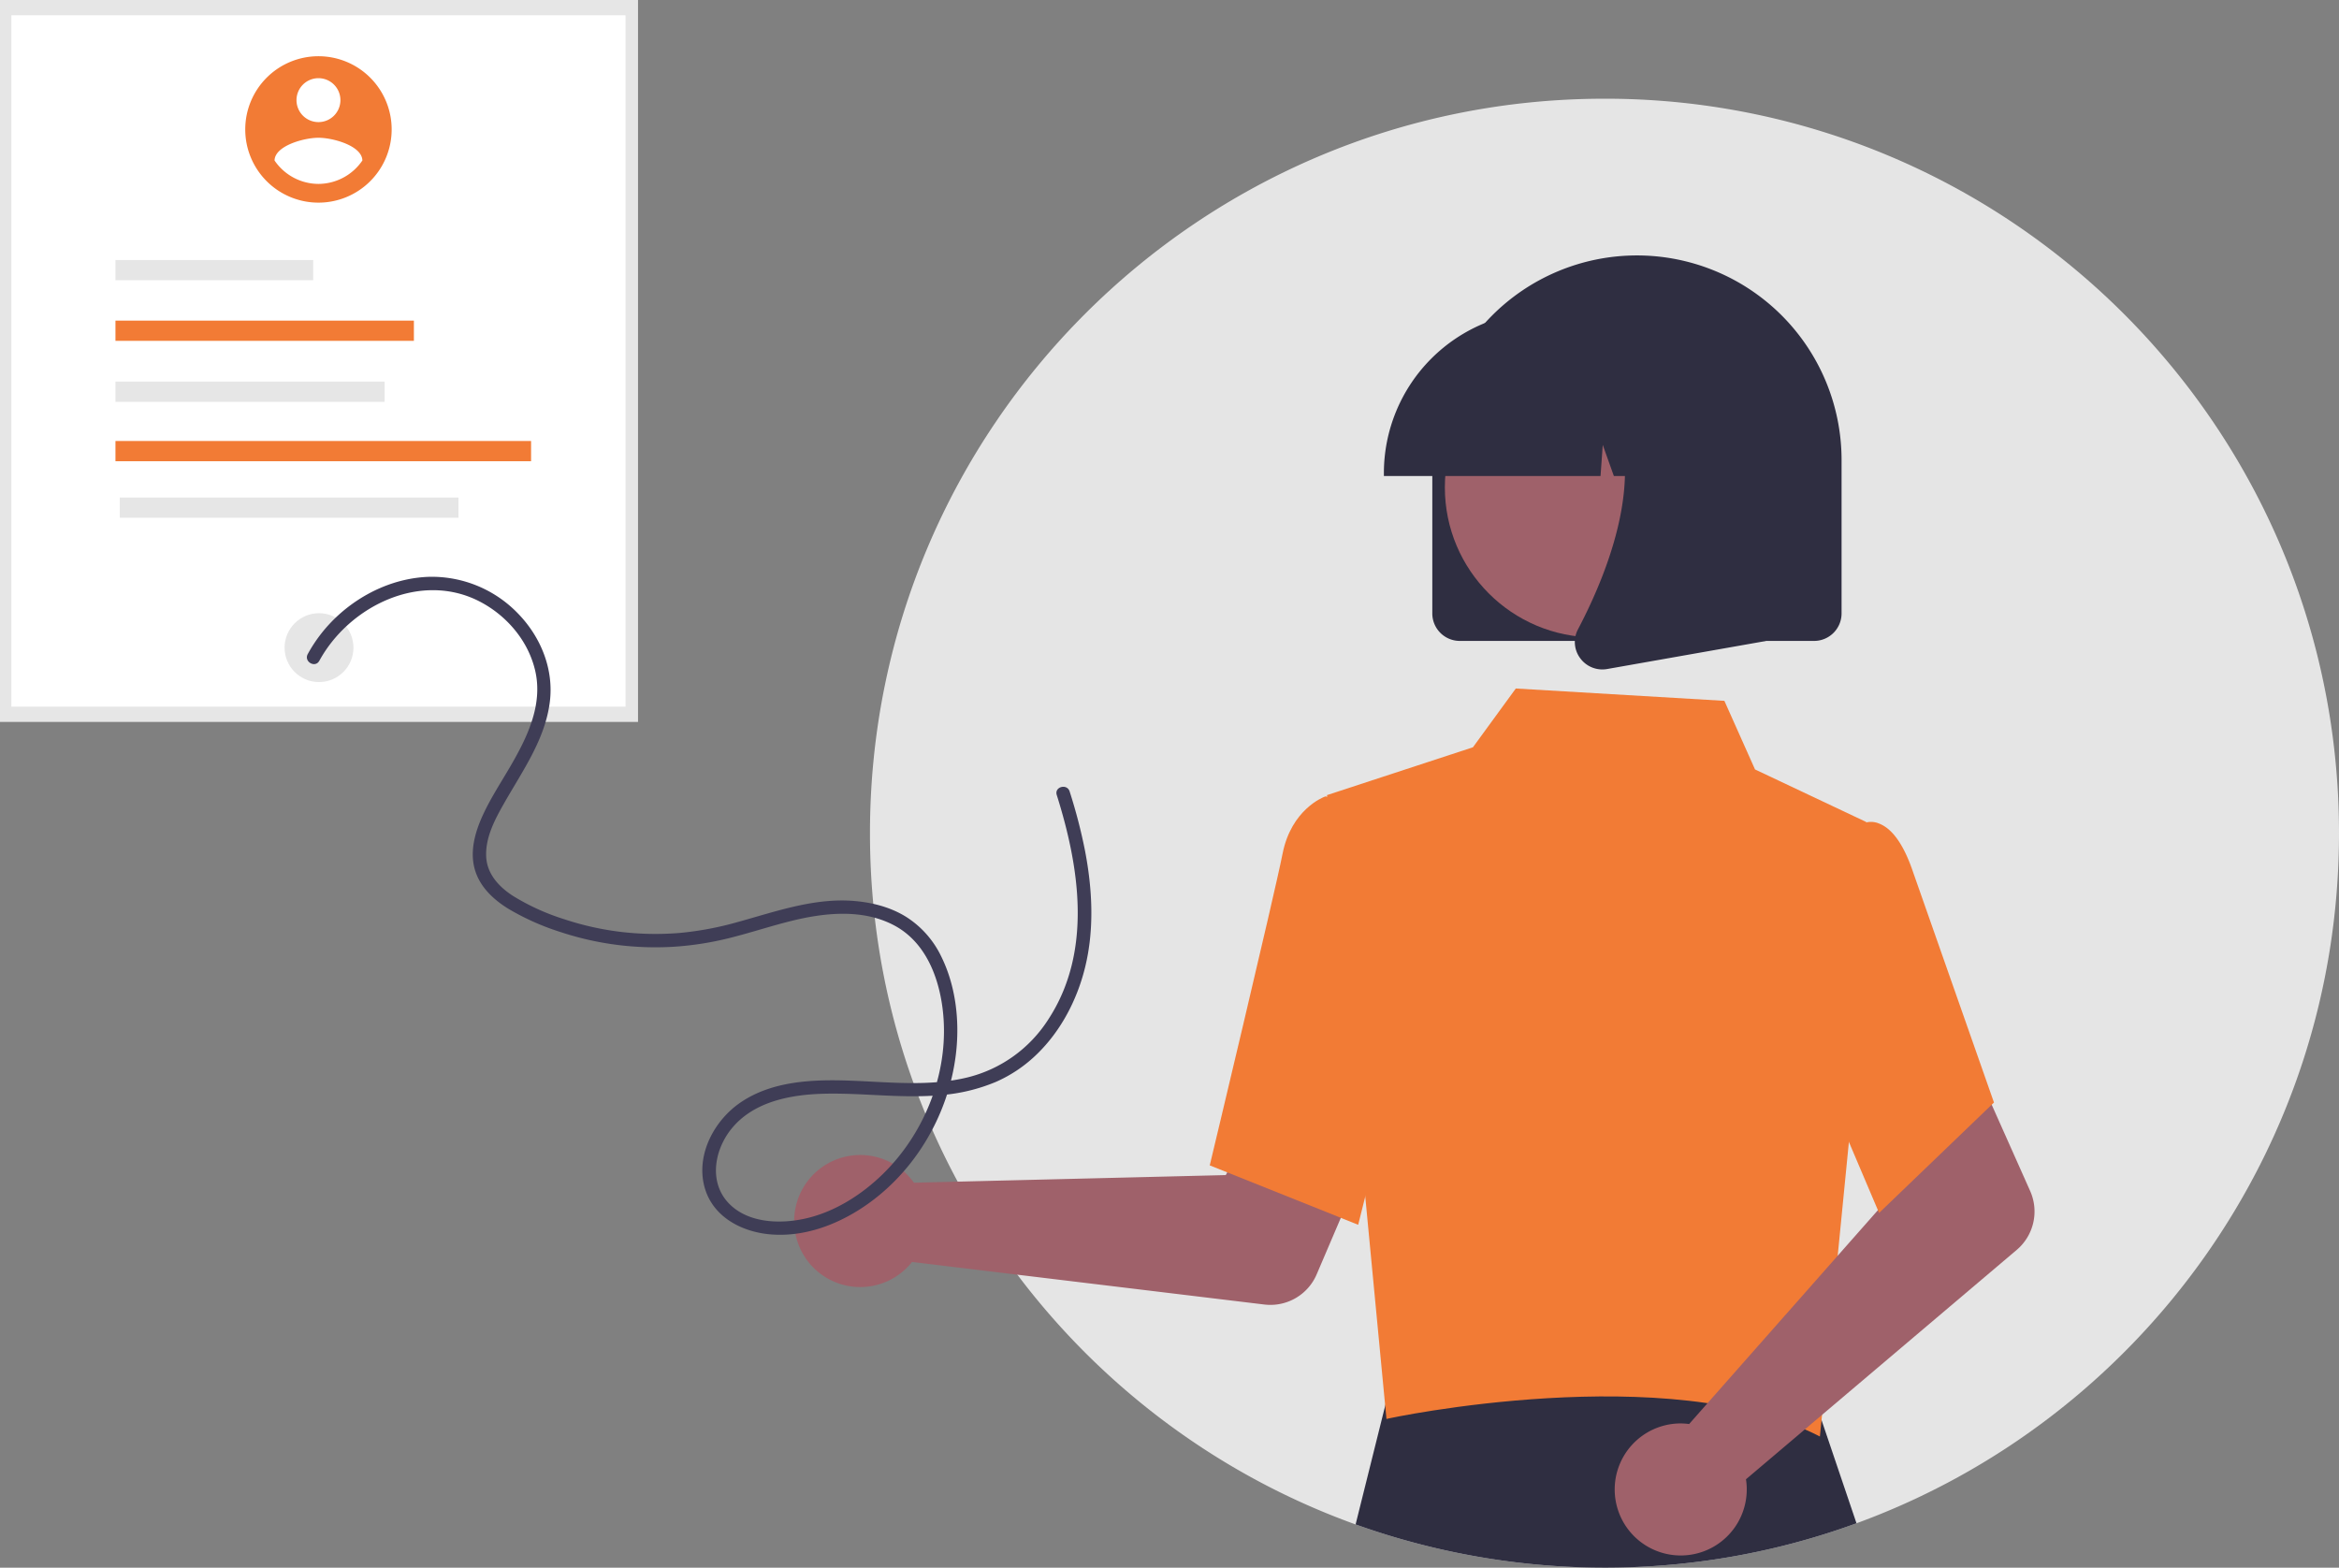
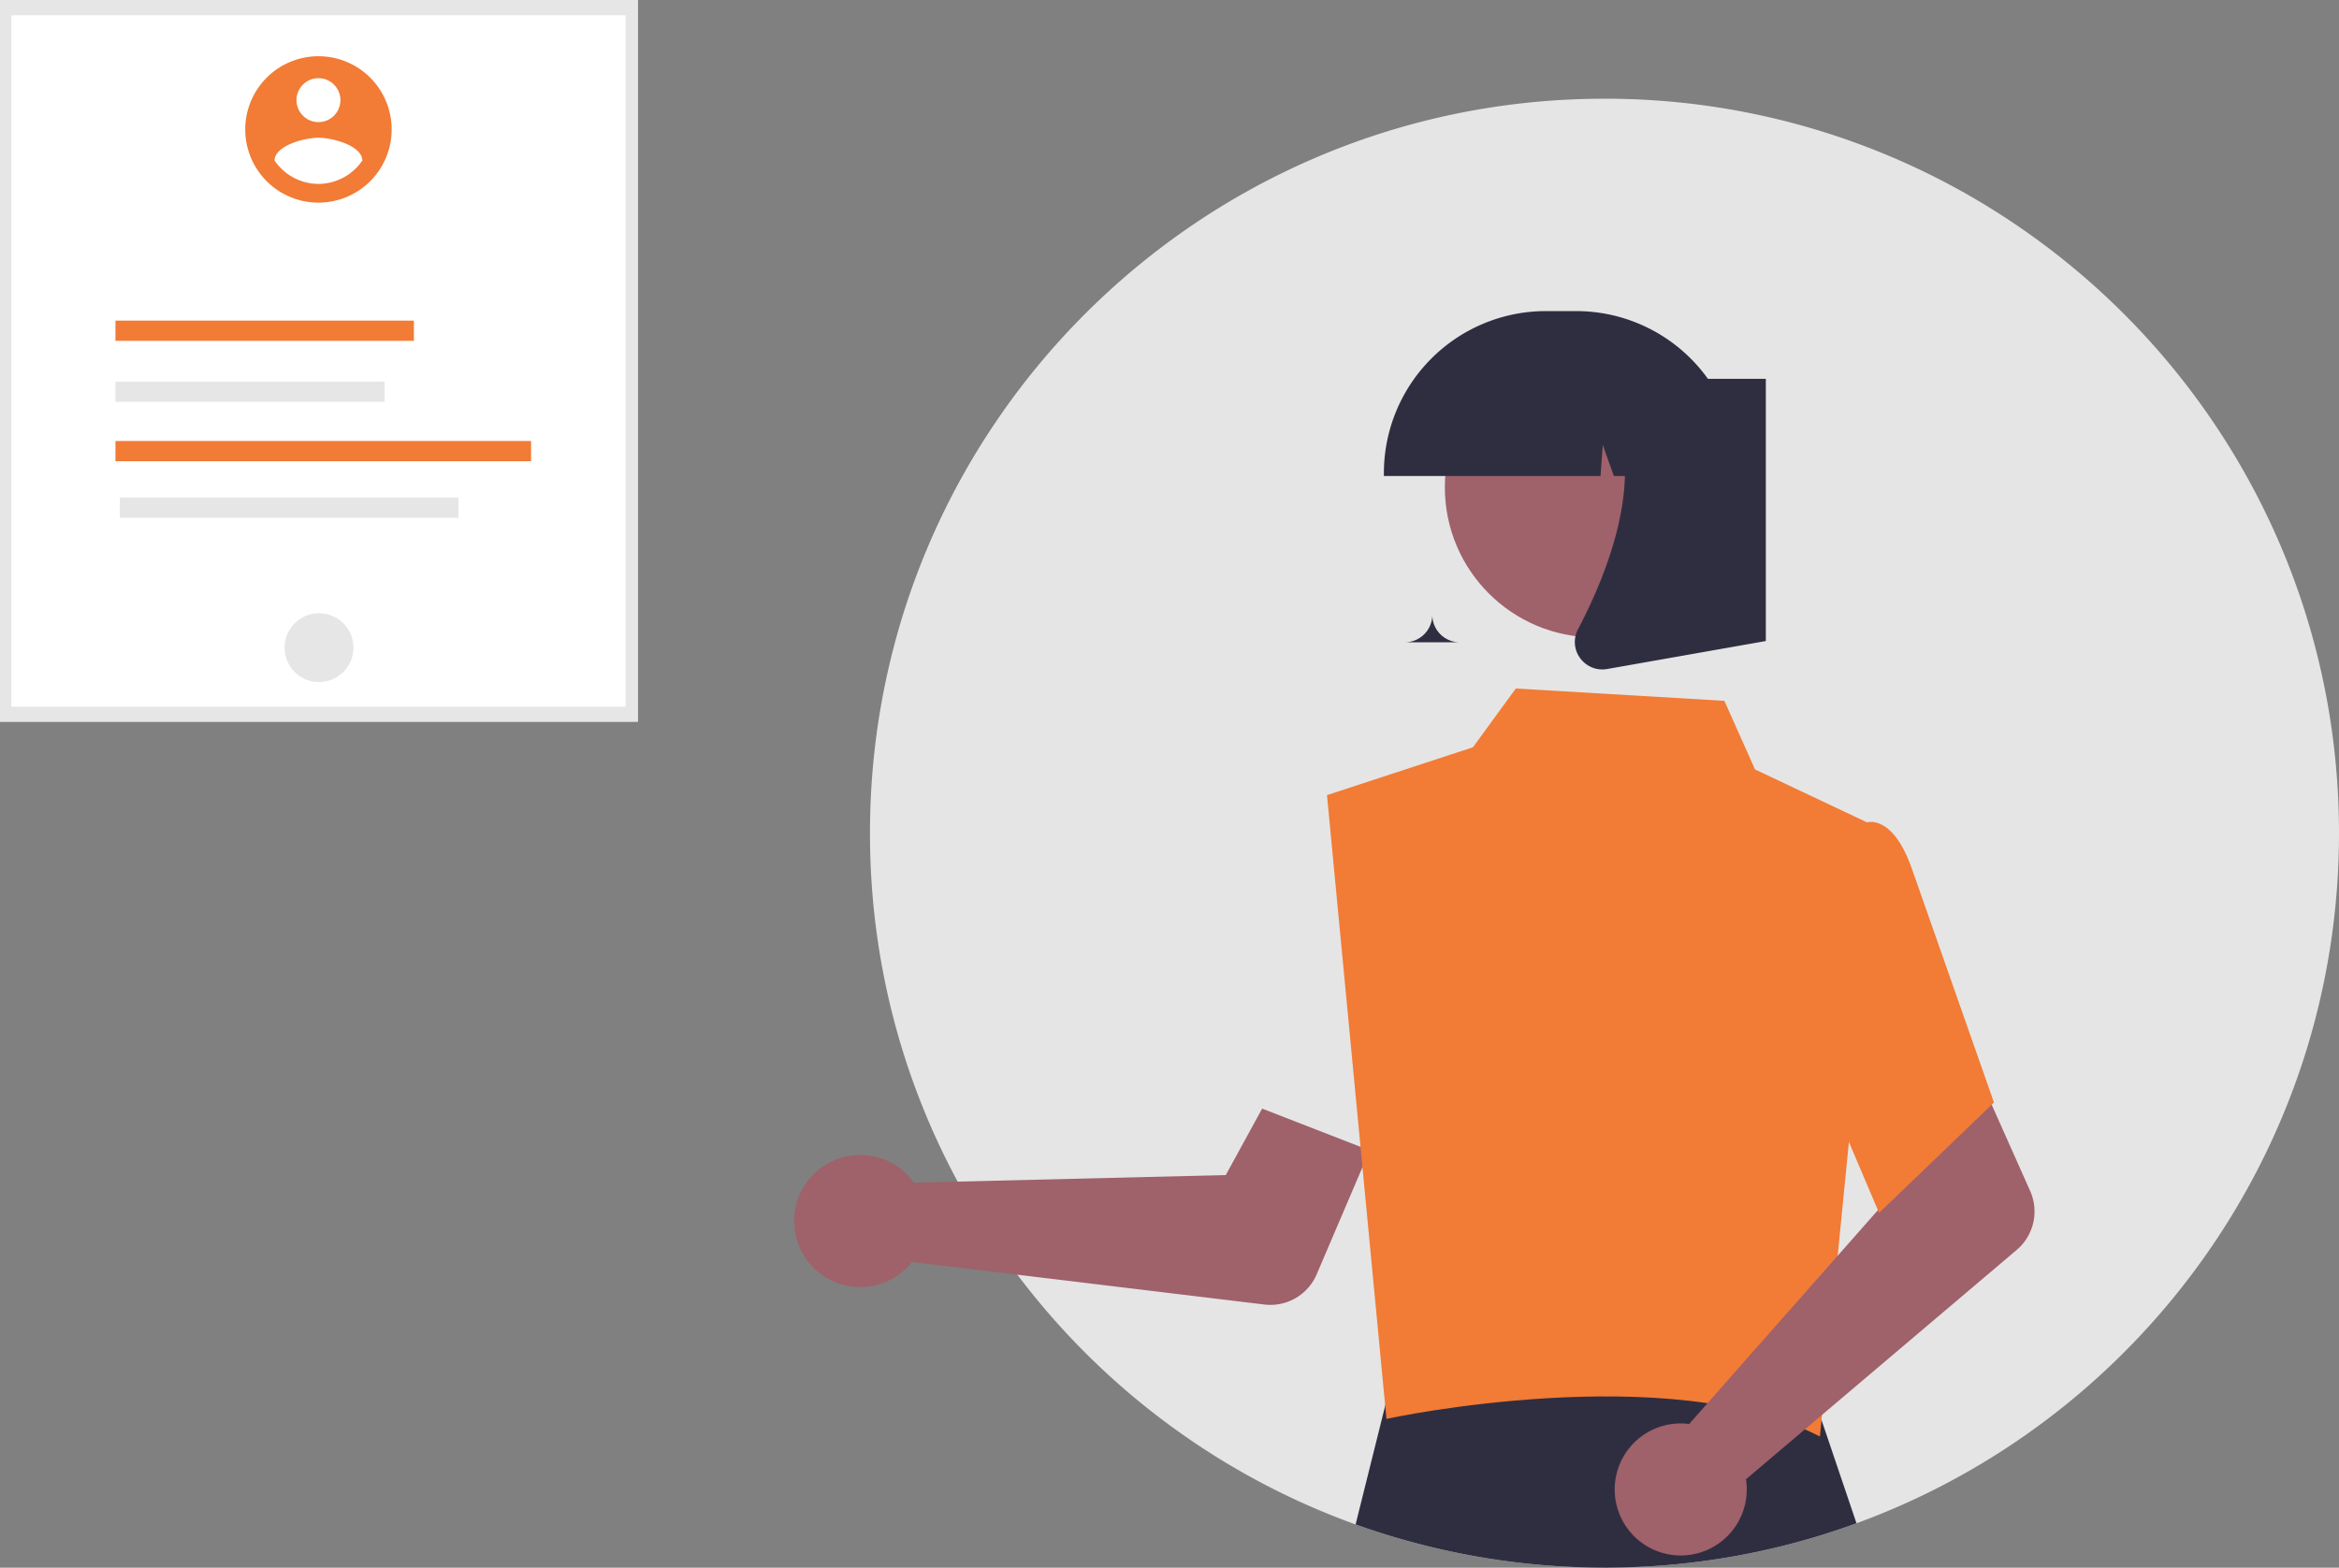
<svg xmlns="http://www.w3.org/2000/svg" data-name="Layer 1" width="1050.862" height="704.353" viewBox="0 0 1050.862 704.353">
  <rect x="0" y="0" width="1050.862" height="704.353" fill="#808080" stroke="none" />
  <path d="M1125.431,472.176c0,142.47-90.3,263.86-216.78,310.05a326.344,326.344,0,0,1-59.32,15.57,332.228,332.228,0,0,1-165.72-15.05c-127.28-45.81-218.24-167.61-218.18-310.64,0-182.18,147.75-329.93,330-329.93a328.564,328.564,0,0,1,192.01,61.6C1070.991,263.636,1125.431,361.546,1125.431,472.176Z" transform="translate(-74.569 -97.824)" fill="#e5e5e5" />
  <path d="M908.651,782.226a326.344,326.344,0,0,1-59.32,15.57,332.228,332.228,0,0,1-165.72-15.05l15.24-61.15.92-3.67,31.1.12,156.24.56,2,5.91Z" transform="translate(-74.569 -97.824)" fill="#2f2e41" />
  <rect id="effaf695-3865-40c6-8918-ced0238239c2" data-name="Rectangle 25" width="286.651" height="324.355" fill="#e6e6e6" />
  <rect id="f33d627f-c769-4bde-9d74-ef156faf640e" data-name="Rectangle 25-2" x="5.111" y="6.862" width="275.928" height="310.632" fill="#fff" />
  <circle id="b5fd4af9-5b07-4da2-8ccf-5b3d4ac887f6" data-name="Ellipse 116" cx="143.326" cy="290.982" r="15.467" fill="#e6e6e6" />
-   <rect id="f05405a0-af73-4807-bbd1-d761cdd06c65" data-name="Rectangle 31" x="51.876" y="116.819" width="88.837" height="9.088" fill="#e6e6e6" />
  <rect id="a05e4a04-50b7-46b0-b842-8db21044ae7a" data-name="Rectangle 32" x="51.876" y="144.052" width="134.079" height="9.088" fill="#f27b35" />
  <rect id="bdce3bac-3998-4a72-bc14-4aa79023038d" data-name="Rectangle 38" x="51.876" y="171.456" width="120.918" height="9.088" fill="#e6e6e6" />
  <rect id="e1177af0-2f80-4461-b67e-43945f3b6fee" data-name="Rectangle 39" x="51.876" y="198.136" width="186.723" height="9.088" fill="#f27b35" />
  <rect id="b290cdc3-2096-427b-bfd4-6b657da823ea" data-name="Rectangle 40" x="53.817" y="223.545" width="152.175" height="9.088" fill="#e6e6e6" />
  <g id="b96c6486-fa38-4cba-8e5e-13dca7f44a0c" data-name="Group 52">
    <path id="b0fbfc35-67c9-42b4-b2fe-33d0d7288754-102" data-name="Path 846" d="M482.178,625.614a29.756,29.756,0,0,1,2.991,3.6l140.109-3.428,16.345-29.868,48.3,18.776-23.8,55.687a22.609,22.609,0,0,1-23.5,13.561l-158.3-19.123a29.665,29.665,0,1,1-2.15-39.211Z" transform="translate(-74.569 -97.824)" fill="#9f616a" />
    <path id="a6a8f1c9-3ab8-4f6f-ba9b-45acc2f7af89-103" data-name="Path 852" d="M670.758,455.065l65.569-21.489,19.258-26.411,93.716,5.546,13.759,30.82,49.972,23.613-7.68,142.624-13.138,133.477c-67.558-34.983-193.639-8.312-194.743-7.878Z" transform="translate(-74.569 -97.824)" fill="#f27b35" />
-     <path id="fc06e97d-785e-4845-9aa0-60a5889f9ce3-104" data-name="Path 853" d="M684.775,648.114l-66.694-26.684.284-1.187c.286-1.2,28.672-119.817,32.441-138.879,3.926-19.859,18.271-25.35,18.88-25.573l.445-.164,26.394,8.034,11.592,91.081Z" transform="translate(-74.569 -97.824)" fill="#f27b35" />
    <path id="b248559b-61d8-49e2-8eef-81cc9521c19e-105" data-name="Path 855" d="M828.78,737.377a29.721,29.721,0,0,1,4.677.258l92.747-105.072-10.788-32.286,46.608-22.652,24.655,55.313a22.608,22.608,0,0,1-6.034,26.453l-121.65,103.073a29.665,29.665,0,1,1-30.215-25.087Z" transform="translate(-74.569 -97.824)" fill="#9f616a" />
    <path id="b0e9bc84-32e8-4599-bd8d-d35670d3692b-106" data-name="Path 856" d="M918.801,642.791l-38.689-91.006,15.09-63.391,16.259-20.541a9.366,9.366,0,0,1,7.524.07c6,2.413,11.1,9.81,15.177,21.984l36.259,103.279Z" transform="translate(-74.569 -97.824)" fill="#f27b35" />
-     <path id="b58b0f1b-b11b-4f57-8de2-a939101b4938-107" data-name="Path 857" d="M718.072,373.442v-68.61a91.938,91.938,0,1,1,183.875-.609q.001.305,0,.609v68.61a12.364,12.364,0,0,1-12.35,12.35H730.422A12.364,12.364,0,0,1,718.072,373.442Z" transform="translate(-74.569 -97.824)" fill="#2f2e41" />
+     <path id="b58b0f1b-b11b-4f57-8de2-a939101b4938-107" data-name="Path 857" d="M718.072,373.442v-68.61q.001.305,0,.609v68.61a12.364,12.364,0,0,1-12.35,12.35H730.422A12.364,12.364,0,0,1,718.072,373.442Z" transform="translate(-74.569 -97.824)" fill="#2f2e41" />
    <circle id="ba54abe3-4119-45e5-b5c1-150877d750f7" data-name="Ellipse 148" cx="716.548" cy="218.965" r="67.405" fill="#9f616a" />
    <path id="b6bcc4bf-1738-426f-8fbf-3ee273a728b5-108" data-name="Path 858" d="M696.322,310.321a72.809,72.809,0,0,1,72.727-72.727h13.723a72.808,72.808,0,0,1,72.726,72.727v1.372h-29l-9.891-27.7-1.978,27.7H799.643l-4.99-13.974-1,13.974H696.322Z" transform="translate(-74.569 -97.824)" fill="#2f2e41" />
    <path id="be96ad09-85ff-4345-abef-5a49918f7c18-109" data-name="Path 859" d="M784.484,393.508a12.167,12.167,0,0,1-.967-12.918c14.541-27.658,34.9-78.765,7.877-110.283l-1.938-2.262h78.456v117.79L796.641,398.41a12.608,12.608,0,0,1-2.185.193,12.3,12.3,0,0,1-9.967-5.092Z" transform="translate(-74.569 -97.824)" fill="#2f2e41" />
  </g>
  <g id="b2dad932-78e1-44e1-9682-073c8202f887" data-name="Group 51">
    <path id="e043db59-b600-449e-8c52-e1eb73379667-110" data-name="Path 341" d="M217.646,123.086A32.891,32.891,0,1,0,250.535,155.978v-.002a32.891,32.891,0,0,0-32.891-32.891Zm0,9.866a9.866,9.866,0,1,1-9.866,9.866v0A9.866,9.866,0,0,1,217.646,132.952Zm0,47.501a23.961,23.961,0,0,1-19.735-10.532c.158-6.578,13.156-10.199,19.735-10.199s19.576,3.621,19.735,10.199A24,24,0,0,1,217.646,180.453Z" transform="translate(-74.569 -97.824)" fill="#f27b35" />
  </g>
-   <path id="bcfa45dc-2c5a-4ac5-8376-9a2a23e225d0-111" data-name="Path 842" d="M218.028,394.735c13.55-24.831,46.01-40.556,72.563-26.382,11.952,6.379,21.453,17.663,24.469,31,3.5,15.493-3.875,30.266-11.488,43.282-4.132,7.065-8.66,13.986-12.08,21.438-3.541,7.717-6.072,16.636-3.406,25.031,2.4,7.563,8.418,13.064,15.008,17.107a111.828,111.828,0,0,0,23.061,10.3,135.743,135.743,0,0,0,51.485,6.661,140.803,140.803,0,0,0,25.66-4.148c8.943-2.28,17.719-5.17,26.677-7.4,14.956-3.715,32.009-5.562,46.191,1.9,13.778,7.252,19.944,22.419,21.851,37.174,3.522,27.246-7.281,55.52-26.786,74.6-9.358,9.154-21.134,16.717-33.96,19.811-11.191,2.7-25.561,2.527-34.467-5.839-9.938-9.337-7.6-24.309.293-34.16,10.075-12.569,27.143-15.588,42.374-15.894,17.326-.348,34.636,2.232,51.952.628a79.799,79.799,0,0,0,24.568-5.926,62.258,62.258,0,0,0,18.515-12.529c10.69-10.386,17.9-24.222,21.485-38.608,4.317-17.3,3.376-35.482.025-52.859a238.361,238.361,0,0,0-6.888-26.507c-1.157-3.67-6.952-2.1-5.786,1.595,10.32,32.724,16.074,70.563-3.865,100.946a60.107,60.107,0,0,1-35.943,25.873c-17.257,4.289-35.365,2.169-52.909,1.531-16.682-.607-35,.048-49.3,9.764-11.731,7.969-19.936,23.127-16.39,37.437,3.419,13.8,16.681,20.8,29.945,21.878,13.917,1.134,27.612-3.537,39.3-10.841,24.313-15.193,40.479-41.913,43.862-70.242,1.763-14.761-.031-30.661-6.725-44.059a43.133,43.133,0,0,0-15.847-17.661c-6.81-4.175-14.676-6.23-22.576-6.957-17.948-1.653-35.192,4.509-52.218,9.223a144.798,144.798,0,0,1-26.628,5.083,132.982,132.982,0,0,1-26.272-.428,129.365,129.365,0,0,1-25.457-5.65,101.893,101.893,0,0,1-23.108-10.447c-6.385-4.083-11.907-9.931-12.221-17.9-.341-8.641,4.016-16.724,8.16-24.009,8.187-14.391,18.3-28.467,20.435-45.314,1.87-14.737-4.06-29.262-14.3-39.773a53.771,53.771,0,0,0-39.737-16.485c-15.193.435-29.74,7.042-40.915,17.189a67.358,67.358,0,0,0-13.8,17.53c-1.851,3.391,3.328,6.422,5.181,3.028Z" transform="translate(-74.569 -97.824)" fill="#3f3d56" />
</svg>